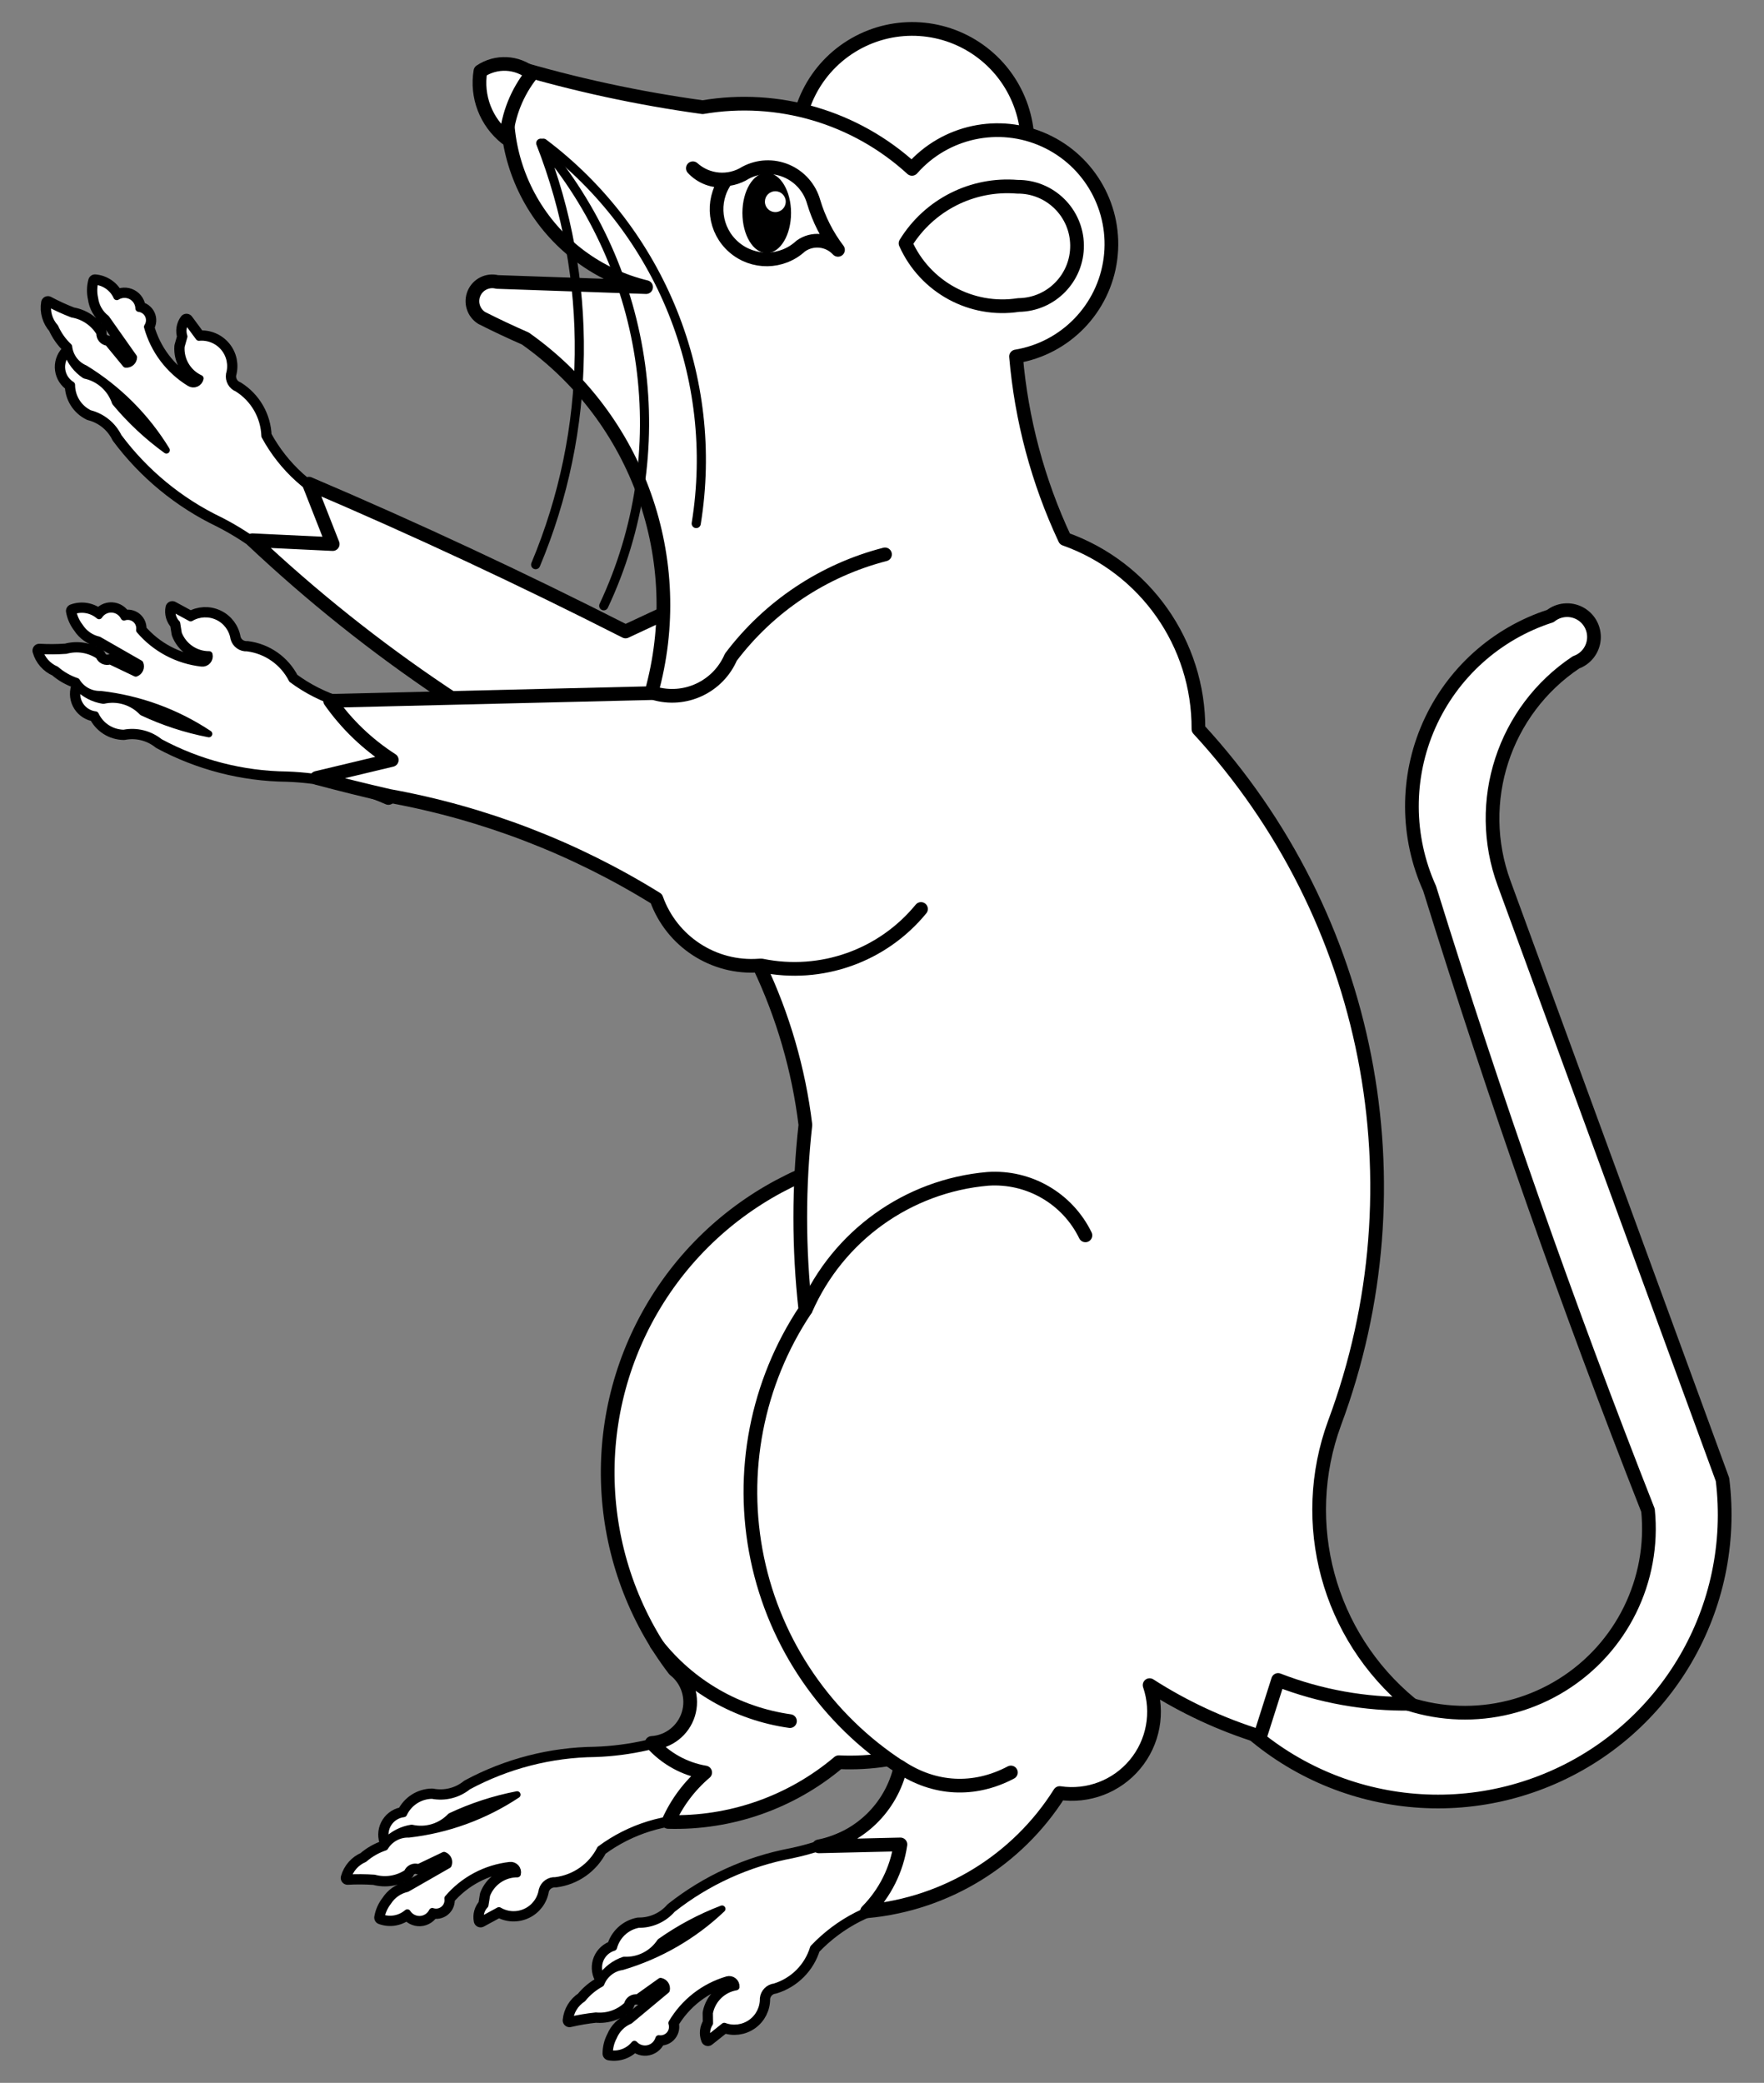
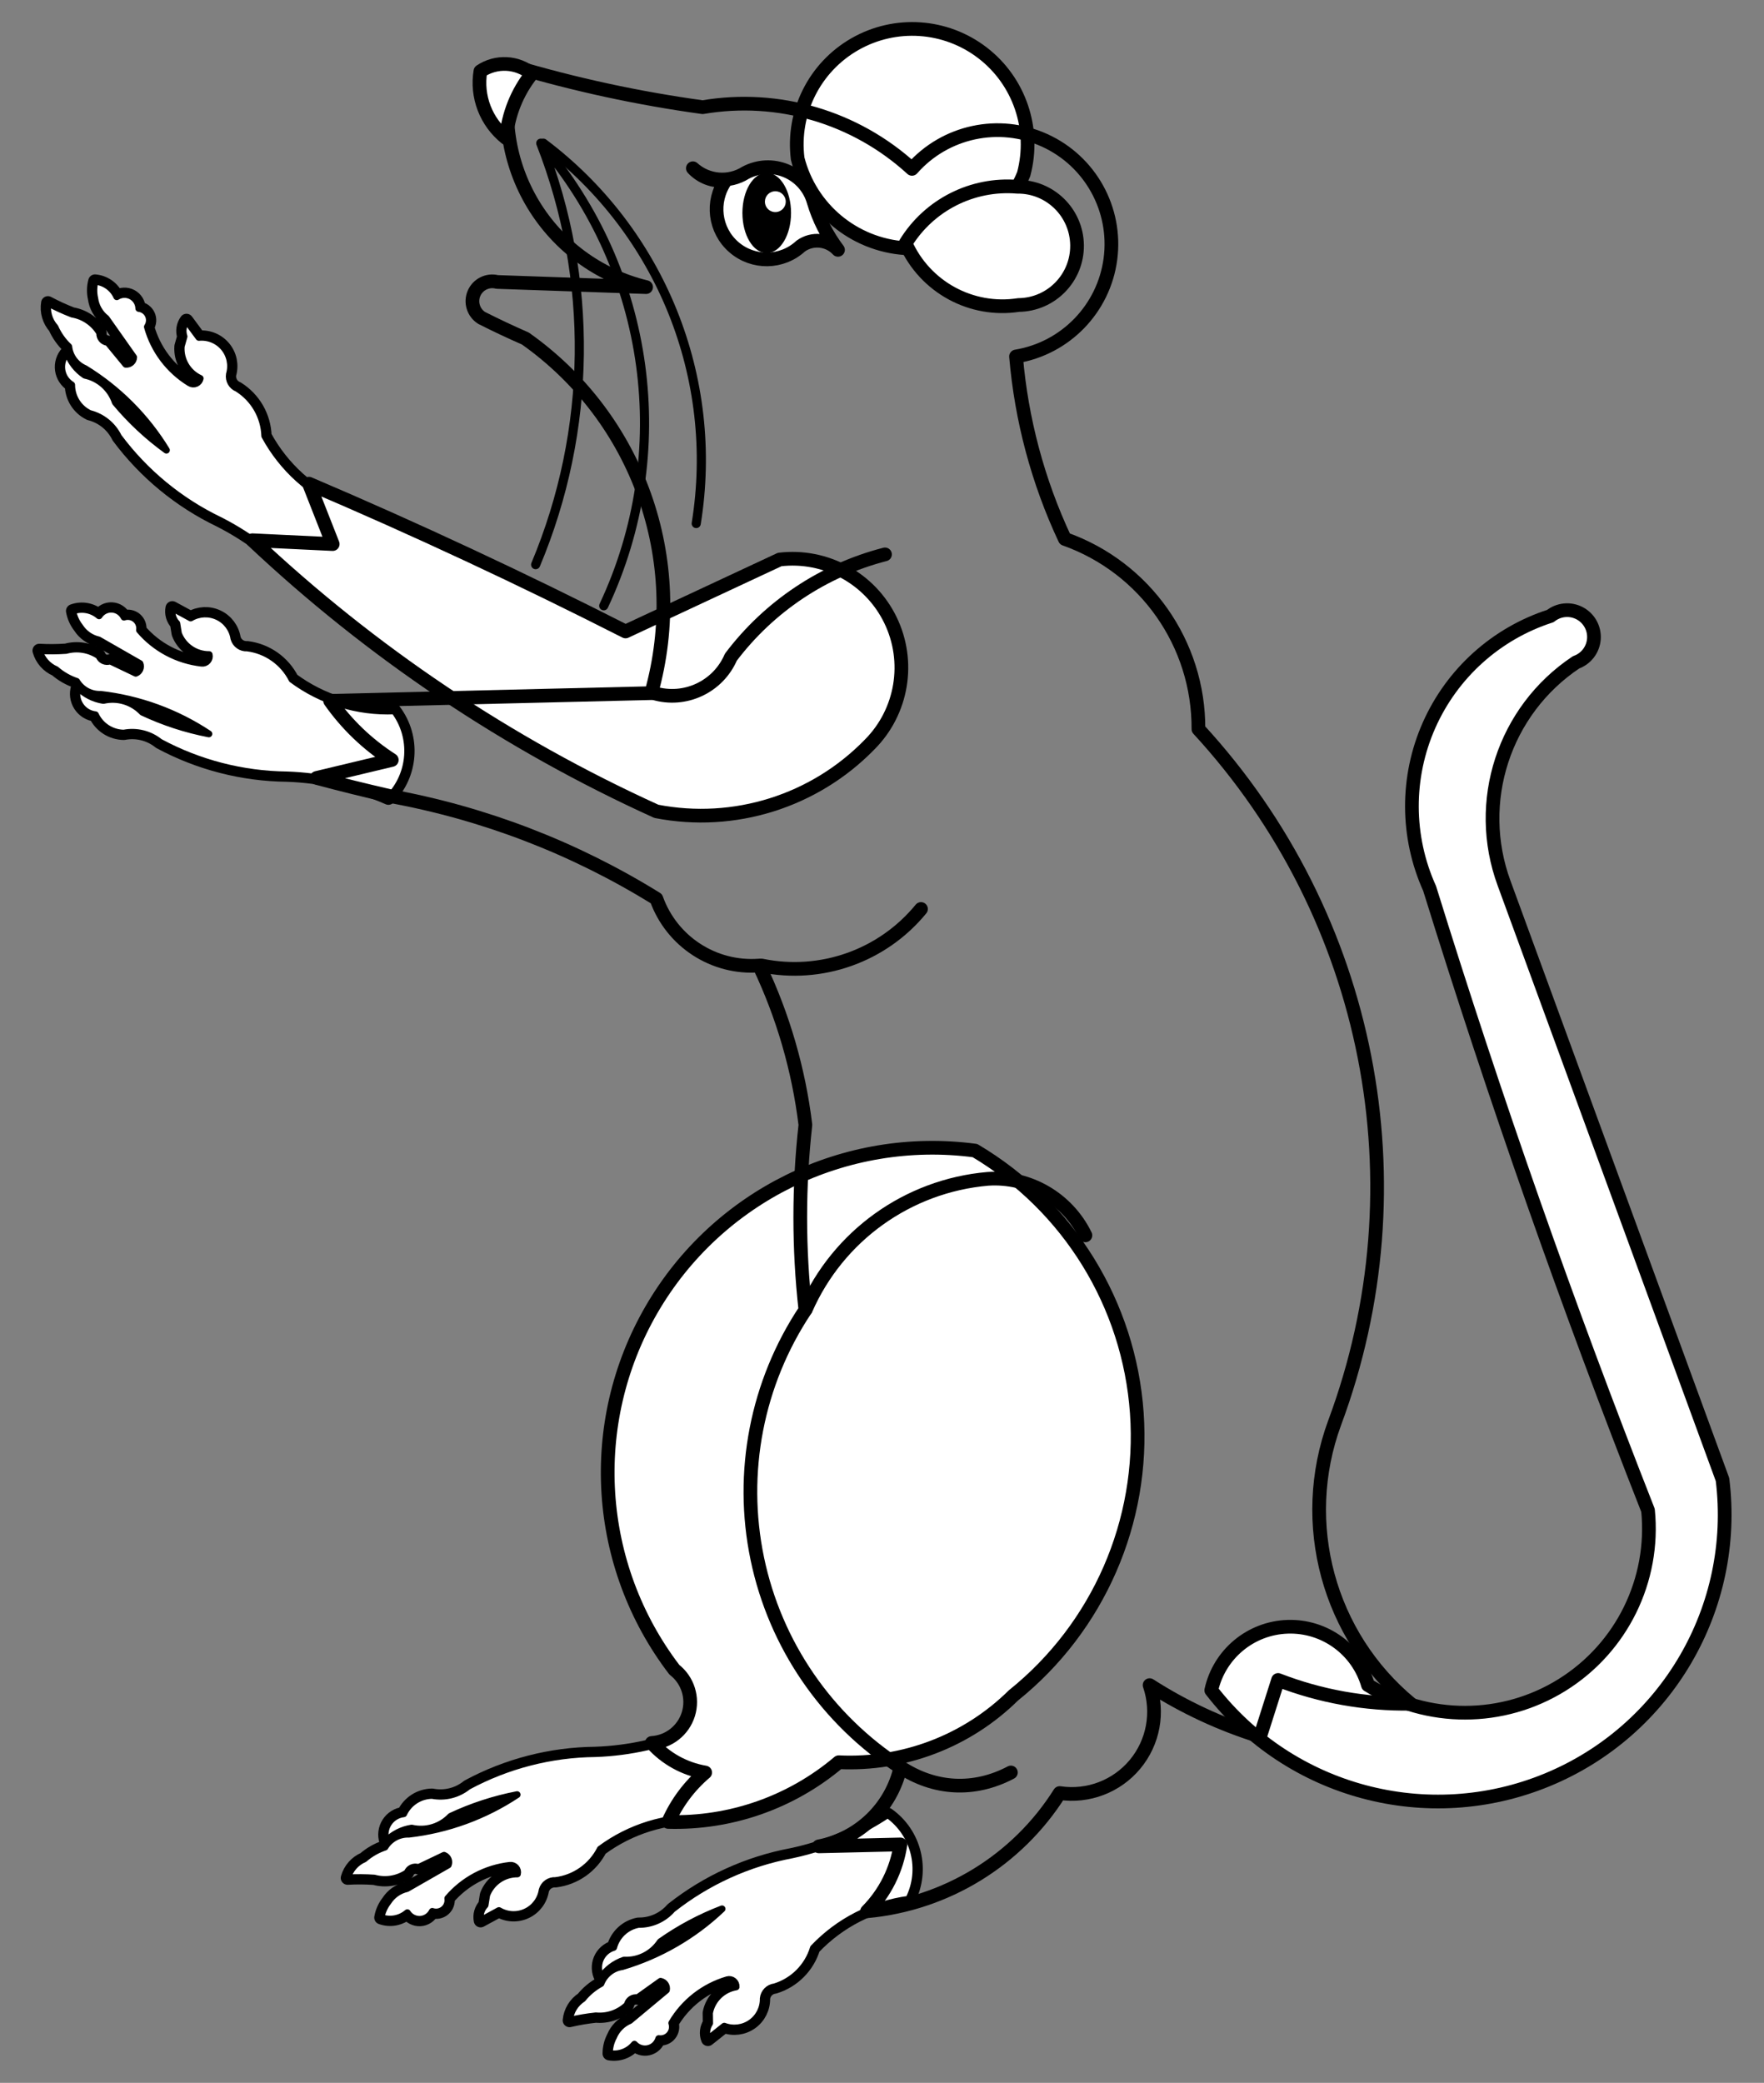
<svg xmlns="http://www.w3.org/2000/svg" version="1.1" viewBox="45 76.5 274.5 324" width="274.5" height="324">
  <rect x="45" y="76.5" width="274.5" height="324" fill="#808080" stroke="none" />
  <defs>
    <clipPath id="artboard_clip_path">
      <path d="M 45 76.5 L 319.5 76.5 L 319.5 351 L 244.636 400.5 L 45 400.5 Z" />
    </clipPath>
  </defs>
  <g id="Mouse_Sejant_Erect_(1)" stroke="none" stroke-opacity="1" stroke-dasharray="none" fill="none" fill-opacity="1">
    <title>Mouse Sejant Erect (1)</title>
    <g id="Mouse_Sejant_Erect_(1)_Layer_2" clip-path="url(#artboard_clip_path)">
      <title>Layer 2</title>
      <g id="Group_697">
        <g id="Group_742">
          <title>group29-3</title>
          <g id="Group_745">
            <title>shape30-4</title>
            <g id="Graphic_746">
              <path d="M 153.414 345.696 C 148.428 347.877 143.073 349.094 137.634 349.281 C 130.718 349.354 123.923 351.107 117.834 354.387 C 116.267 355.655 114.221 356.165 112.242 355.783 C 110.341 355.805 108.622 356.915 107.819 358.638 C 106.844 358.751 105.972 359.296 105.442 360.122 C 104.911 360.947 104.779 361.967 105.082 362.901 C 106.153 361.813 107.547 361.101 109.056 360.87 C 111.26 361.379 113.568 360.683 115.124 359.04 C 118.419 357.489 121.896 356.356 125.472 355.667 C 120.42 359.02 114.643 361.127 108.618 361.814 C 107.105 361.763 105.682 362.534 104.899 363.83 C 103.717 364.224 102.625 364.848 101.685 365.666 C 100.417 366.205 99.462 367.291 99.09 368.619 C 100.474 368.542 101.862 368.552 103.244 368.647 C 104.992 369.129 106.863 368.822 108.364 367.807 C 108.49 367.469 108.744 367.194 109.073 367.043 C 109.401 366.893 109.775 366.879 110.113 367.005 L 114.099 365.101 C 114.388 365.209 114.62 365.429 114.743 365.712 C 114.866 365.994 114.869 366.315 114.751 366.599 L 108.324 370.279 C 107.111 370.555 106.056 371.299 105.387 372.348 C 104.833 373.059 104.461 373.895 104.302 374.783 C 105.699 375.292 107.263 375.005 108.388 374.033 C 108.819 374.713 109.583 375.107 110.387 375.065 C 111.19 375.023 111.908 374.55 112.266 373.829 C 112.877 374.037 113.553 373.91 114.047 373.495 C 114.542 373.08 114.784 372.437 114.685 371.799 C 117.139 368.919 120.599 367.084 124.359 366.665 C 124.708 366.628 125.054 366.764 125.285 367.029 C 125.516 367.295 125.602 367.656 125.517 367.997 C 123.398 367.987 121.495 369.29 120.738 371.269 L 120.484 372.846 C 119.871 373.484 119.611 374.381 119.788 375.247 L 122.641 373.699 C 123.926 374.456 125.501 374.527 126.849 373.889 C 128.196 373.251 129.139 371.987 129.368 370.514 C 129.623 369.592 130.488 368.975 131.443 369.034 C 134.436 368.661 137.048 366.826 138.413 364.137 C 143.005 360.729 148.628 359 154.342 359.24 C 157.43 355.118 157.035 349.358 153.414 345.696 Z" fill="#FFFFFF" />
              <path d="M 153.414 345.696 C 148.428 347.877 143.073 349.094 137.634 349.281 C 130.718 349.354 123.923 351.107 117.834 354.387 C 116.267 355.655 114.221 356.165 112.242 355.783 C 110.341 355.805 108.622 356.915 107.819 358.638 C 106.844 358.751 105.972 359.296 105.442 360.122 C 104.911 360.947 104.779 361.967 105.082 362.901 C 106.153 361.813 107.547 361.101 109.056 360.87 C 111.26 361.379 113.568 360.683 115.124 359.04 C 118.419 357.489 121.896 356.356 125.472 355.667 C 120.42 359.02 114.643 361.127 108.618 361.814 C 107.105 361.763 105.682 362.534 104.899 363.83 C 103.717 364.224 102.625 364.848 101.685 365.666 C 100.417 366.205 99.462 367.291 99.09 368.619 C 100.474 368.542 101.862 368.552 103.244 368.647 C 104.992 369.129 106.863 368.822 108.364 367.807 C 108.49 367.469 108.744 367.194 109.073 367.043 C 109.401 366.893 109.775 366.879 110.113 367.005 L 114.099 365.101 C 114.388 365.209 114.62 365.429 114.743 365.712 C 114.866 365.994 114.869 366.315 114.751 366.599 L 108.324 370.279 C 107.111 370.555 106.056 371.299 105.387 372.348 C 104.833 373.059 104.461 373.895 104.302 374.783 C 105.699 375.292 107.263 375.005 108.388 374.033 C 108.819 374.713 109.583 375.107 110.387 375.065 C 111.19 375.023 111.908 374.55 112.266 373.829 C 112.877 374.037 113.553 373.91 114.047 373.495 C 114.542 373.08 114.784 372.437 114.685 371.799 C 117.139 368.919 120.599 367.084 124.359 366.665 C 124.708 366.628 125.054 366.764 125.285 367.029 C 125.516 367.295 125.602 367.656 125.517 367.997 C 123.398 367.987 121.495 369.29 120.738 371.269 L 120.484 372.846 C 119.871 373.484 119.611 374.381 119.788 375.247 L 122.641 373.699 C 123.926 374.456 125.501 374.527 126.849 373.889 C 128.196 373.251 129.139 371.987 129.368 370.514 C 129.623 369.592 130.488 368.975 131.443 369.034 C 134.436 368.661 137.048 366.826 138.413 364.137 C 143.005 360.729 148.628 359 154.342 359.24 C 157.43 355.118 157.035 349.358 153.414 345.696 Z" stroke="black" stroke-linecap="round" stroke-linejoin="round" stroke-width="2.132" />
            </g>
          </g>
          <g id="Group_743">
            <title>shape31-6</title>
            <g id="Graphic_744">
              <path d="M 153.414 345.696 C 148.428 347.877 143.073 349.094 137.634 349.281 C 130.718 349.354 123.923 351.107 117.834 354.387 C 116.267 355.655 114.221 356.165 112.242 355.783 C 110.341 355.805 108.622 356.915 107.819 358.638 C 106.844 358.751 105.972 359.296 105.442 360.122 C 104.911 360.947 104.779 361.967 105.082 362.901 C 106.153 361.813 107.547 361.101 109.056 360.87 C 111.26 361.379 113.568 360.683 115.124 359.04 C 118.419 357.489 121.896 356.356 125.472 355.667 C 120.42 359.02 114.643 361.127 108.618 361.814 C 107.105 361.763 105.682 362.534 104.899 363.83 C 103.717 364.224 102.625 364.848 101.685 365.666 C 100.417 366.205 99.462 367.291 99.09 368.619 C 100.474 368.542 101.862 368.552 103.244 368.647 C 104.992 369.129 106.863 368.822 108.364 367.807 C 108.49 367.469 108.744 367.194 109.073 367.043 C 109.401 366.893 109.775 366.879 110.113 367.005 L 114.099 365.101 C 114.388 365.209 114.62 365.429 114.743 365.712 C 114.866 365.994 114.869 366.315 114.751 366.599 L 108.324 370.279 C 107.111 370.555 106.056 371.299 105.387 372.348 C 104.833 373.059 104.461 373.895 104.302 374.783 C 105.699 375.292 107.263 375.005 108.388 374.033 C 108.819 374.713 109.583 375.107 110.387 375.065 C 111.19 375.023 111.908 374.55 112.266 373.829 C 112.877 374.037 113.553 373.91 114.047 373.495 C 114.542 373.08 114.784 372.437 114.685 371.799 C 117.139 368.919 120.599 367.084 124.359 366.665 C 124.708 366.628 125.054 366.764 125.285 367.029 C 125.516 367.295 125.602 367.656 125.517 367.997 C 123.398 367.987 121.495 369.29 120.738 371.269 L 120.484 372.846 C 119.871 373.484 119.611 374.381 119.788 375.247 L 122.641 373.699 C 123.926 374.456 125.501 374.527 126.849 373.889 C 128.196 373.251 129.139 371.987 129.368 370.514 C 129.623 369.592 130.488 368.975 131.443 369.034 C 134.436 368.661 137.048 366.826 138.413 364.137 C 143.005 360.729 148.628 359 154.342 359.24 C 157.43 355.118 157.035 349.358 153.414 345.696 Z" fill="#FFFFFF" />
              <path d="M 153.414 345.696 C 148.428 347.877 143.073 349.094 137.634 349.281 C 130.718 349.354 123.923 351.107 117.834 354.387 C 116.267 355.655 114.221 356.165 112.242 355.783 C 110.341 355.805 108.622 356.915 107.819 358.638 C 106.844 358.751 105.972 359.296 105.442 360.122 C 104.911 360.947 104.779 361.967 105.082 362.901 C 106.153 361.813 107.547 361.101 109.056 360.87 C 111.26 361.379 113.568 360.683 115.124 359.04 C 118.419 357.489 121.896 356.356 125.472 355.667 C 120.42 359.02 114.643 361.127 108.618 361.814 C 107.105 361.763 105.682 362.534 104.899 363.83 C 103.717 364.224 102.625 364.848 101.685 365.666 C 100.417 366.205 99.462 367.291 99.09 368.619 C 100.474 368.542 101.862 368.552 103.244 368.647 C 104.992 369.129 106.863 368.822 108.364 367.807 C 108.49 367.469 108.744 367.194 109.073 367.043 C 109.401 366.893 109.775 366.879 110.113 367.005 L 114.099 365.101 C 114.388 365.209 114.62 365.429 114.743 365.712 C 114.866 365.994 114.869 366.315 114.751 366.599 L 108.324 370.279 C 107.111 370.555 106.056 371.299 105.387 372.348 C 104.833 373.059 104.461 373.895 104.302 374.783 C 105.699 375.292 107.263 375.005 108.388 374.033 C 108.819 374.713 109.583 375.107 110.387 375.065 C 111.19 375.023 111.908 374.55 112.266 373.829 C 112.877 374.037 113.553 373.91 114.047 373.495 C 114.542 373.08 114.784 372.437 114.685 371.799 C 117.139 368.919 120.599 367.084 124.359 366.665 C 124.708 366.628 125.054 366.764 125.285 367.029 C 125.516 367.295 125.602 367.656 125.517 367.997 C 123.398 367.987 121.495 369.29 120.738 371.269 L 120.484 372.846 C 119.871 373.484 119.611 374.381 119.788 375.247 L 122.641 373.699 C 123.926 374.456 125.501 374.527 126.849 373.889 C 128.196 373.251 129.139 371.987 129.368 370.514 C 129.623 369.592 130.488 368.975 131.443 369.034 C 134.436 368.661 137.048 366.826 138.413 364.137 C 143.005 360.729 148.628 359 154.342 359.24 C 157.43 355.118 157.035 349.358 153.414 345.696 Z" stroke="black" stroke-linecap="round" stroke-linejoin="round" stroke-width="1.066" />
            </g>
          </g>
        </g>
        <g id="Group_737">
          <title>group32-8</title>
          <g id="Group_740">
            <title>shape33-9</title>
            <g id="Graphic_741">
              <path d="M 183.145 358.764 C 178.613 361.778 173.551 363.906 168.226 365.035 C 161.428 366.308 155.041 369.214 149.615 373.502 C 148.292 375.022 146.365 375.88 144.35 375.847 C 142.482 376.199 140.981 377.591 140.49 379.427 C 139.55 379.708 138.785 380.396 138.406 381.301 C 138.027 382.206 138.074 383.234 138.534 384.101 C 139.401 382.844 140.65 381.9 142.095 381.41 C 144.354 381.529 146.507 380.442 147.753 378.555 C 150.73 376.455 153.956 374.735 157.359 373.435 C 152.965 377.616 147.643 380.693 141.828 382.416 C 140.329 382.629 139.062 383.635 138.516 385.047 C 137.42 385.641 136.453 386.445 135.67 387.414 C 134.514 388.165 133.762 389.4 133.626 390.772 C 134.976 390.457 136.344 390.225 137.723 390.079 C 139.527 390.25 141.316 389.623 142.619 388.362 C 142.684 388.007 142.887 387.692 143.184 387.487 C 143.481 387.282 143.847 387.203 144.202 387.269 L 147.796 384.702 C 148.1 384.757 148.367 384.934 148.537 385.191 C 148.707 385.448 148.766 385.763 148.699 386.064 L 143.008 390.804 C 141.862 391.286 140.952 392.202 140.476 393.351 C 140.053 394.148 139.832 395.036 139.83 395.938 C 141.294 396.196 142.784 395.642 143.724 394.489 C 144.266 395.084 145.087 395.34 145.871 395.159 C 146.655 394.978 147.28 394.388 147.507 393.616 C 148.145 393.714 148.788 393.472 149.203 392.977 C 149.618 392.482 149.745 391.807 149.537 391.196 C 151.454 387.934 154.542 385.525 158.172 384.46 C 158.51 384.363 158.874 384.437 159.148 384.658 C 159.421 384.879 159.569 385.22 159.544 385.571 C 157.456 385.929 155.808 387.543 155.406 389.623 L 155.429 391.221 C 154.937 391.955 154.837 392.884 155.161 393.706 L 157.702 391.686 C 159.098 392.208 160.663 392.004 161.879 391.142 C 163.095 390.28 163.804 388.871 163.774 387.381 C 163.864 386.429 164.61 385.67 165.56 385.563 C 168.443 384.676 170.696 382.415 171.573 379.53 C 175.504 375.376 180.742 372.697 186.411 371.942 C 188.735 367.346 187.346 361.742 183.145 358.764 Z" fill="#FFFFFF" />
              <path d="M 183.145 358.764 C 178.613 361.778 173.551 363.906 168.226 365.035 C 161.428 366.308 155.041 369.214 149.615 373.502 C 148.292 375.022 146.365 375.88 144.35 375.847 C 142.482 376.199 140.981 377.591 140.49 379.427 C 139.55 379.708 138.785 380.396 138.406 381.301 C 138.027 382.206 138.074 383.234 138.534 384.101 C 139.401 382.844 140.65 381.9 142.095 381.41 C 144.354 381.529 146.507 380.442 147.753 378.555 C 150.73 376.455 153.956 374.735 157.359 373.435 C 152.965 377.616 147.643 380.693 141.828 382.416 C 140.329 382.629 139.062 383.635 138.516 385.047 C 137.42 385.641 136.453 386.445 135.67 387.414 C 134.514 388.165 133.762 389.4 133.626 390.772 C 134.976 390.457 136.344 390.225 137.723 390.079 C 139.527 390.25 141.316 389.623 142.619 388.362 C 142.684 388.007 142.887 387.692 143.184 387.487 C 143.481 387.282 143.847 387.203 144.202 387.269 L 147.796 384.702 C 148.1 384.757 148.367 384.934 148.537 385.191 C 148.707 385.448 148.766 385.763 148.699 386.064 L 143.008 390.804 C 141.862 391.286 140.952 392.202 140.476 393.351 C 140.053 394.148 139.832 395.036 139.83 395.938 C 141.294 396.196 142.784 395.642 143.724 394.489 C 144.266 395.084 145.087 395.34 145.871 395.159 C 146.655 394.978 147.28 394.388 147.507 393.616 C 148.145 393.714 148.788 393.472 149.203 392.977 C 149.618 392.482 149.745 391.807 149.537 391.196 C 151.454 387.934 154.542 385.525 158.172 384.46 C 158.51 384.363 158.874 384.437 159.148 384.658 C 159.421 384.879 159.569 385.22 159.544 385.571 C 157.456 385.929 155.808 387.543 155.406 389.623 L 155.429 391.221 C 154.937 391.955 154.837 392.884 155.161 393.706 L 157.702 391.686 C 159.098 392.208 160.663 392.004 161.879 391.142 C 163.095 390.28 163.804 388.871 163.774 387.381 C 163.864 386.429 164.61 385.67 165.56 385.563 C 168.443 384.676 170.696 382.415 171.573 379.53 C 175.504 375.376 180.742 372.697 186.411 371.942 C 188.735 367.346 187.346 361.742 183.145 358.764 Z" stroke="black" stroke-linecap="round" stroke-linejoin="round" stroke-width="2.132" />
            </g>
          </g>
          <g id="Group_738">
            <title>shape34-11</title>
            <g id="Graphic_739">
              <path d="M 183.145 358.764 C 178.613 361.778 173.551 363.906 168.226 365.035 C 161.428 366.308 155.041 369.214 149.615 373.502 C 148.292 375.022 146.365 375.88 144.35 375.847 C 142.482 376.199 140.981 377.591 140.49 379.427 C 139.55 379.708 138.785 380.396 138.406 381.301 C 138.027 382.206 138.074 383.234 138.534 384.101 C 139.401 382.844 140.65 381.9 142.095 381.41 C 144.354 381.529 146.507 380.442 147.753 378.555 C 150.73 376.455 153.956 374.735 157.359 373.435 C 152.965 377.616 147.643 380.693 141.828 382.416 C 140.329 382.629 139.062 383.635 138.516 385.047 C 137.42 385.641 136.453 386.445 135.67 387.414 C 134.514 388.165 133.762 389.4 133.626 390.772 C 134.976 390.457 136.344 390.225 137.723 390.079 C 139.527 390.25 141.316 389.623 142.619 388.362 C 142.684 388.007 142.887 387.692 143.184 387.487 C 143.481 387.282 143.847 387.203 144.202 387.269 L 147.796 384.702 C 148.1 384.757 148.367 384.934 148.537 385.191 C 148.707 385.448 148.766 385.763 148.699 386.064 L 143.008 390.804 C 141.862 391.286 140.952 392.202 140.476 393.351 C 140.053 394.148 139.832 395.036 139.83 395.938 C 141.294 396.196 142.784 395.642 143.724 394.489 C 144.266 395.084 145.087 395.34 145.871 395.159 C 146.655 394.978 147.28 394.388 147.507 393.616 C 148.145 393.714 148.788 393.472 149.203 392.977 C 149.618 392.482 149.745 391.807 149.537 391.196 C 151.454 387.934 154.542 385.525 158.172 384.46 C 158.51 384.363 158.874 384.437 159.148 384.658 C 159.421 384.879 159.569 385.22 159.544 385.571 C 157.456 385.929 155.808 387.543 155.406 389.623 L 155.429 391.221 C 154.937 391.955 154.837 392.884 155.161 393.706 L 157.702 391.686 C 159.098 392.208 160.663 392.004 161.879 391.142 C 163.095 390.28 163.804 388.871 163.774 387.381 C 163.864 386.429 164.61 385.67 165.56 385.563 C 168.443 384.676 170.696 382.415 171.573 379.53 C 175.504 375.376 180.742 372.697 186.411 371.942 C 188.735 367.346 187.346 361.742 183.145 358.764 Z" fill="#FFFFFF" />
              <path d="M 183.145 358.764 C 178.613 361.778 173.551 363.906 168.226 365.035 C 161.428 366.308 155.041 369.214 149.615 373.502 C 148.292 375.022 146.365 375.88 144.35 375.847 C 142.482 376.199 140.981 377.591 140.49 379.427 C 139.55 379.708 138.785 380.396 138.406 381.301 C 138.027 382.206 138.074 383.234 138.534 384.101 C 139.401 382.844 140.65 381.9 142.095 381.41 C 144.354 381.529 146.507 380.442 147.753 378.555 C 150.73 376.455 153.956 374.735 157.359 373.435 C 152.965 377.616 147.643 380.693 141.828 382.416 C 140.329 382.629 139.062 383.635 138.516 385.047 C 137.42 385.641 136.453 386.445 135.67 387.414 C 134.514 388.165 133.762 389.4 133.626 390.772 C 134.976 390.457 136.344 390.225 137.723 390.079 C 139.527 390.25 141.316 389.623 142.619 388.362 C 142.684 388.007 142.887 387.692 143.184 387.487 C 143.481 387.282 143.847 387.203 144.202 387.269 L 147.796 384.702 C 148.1 384.757 148.367 384.934 148.537 385.191 C 148.707 385.448 148.766 385.763 148.699 386.064 L 143.008 390.804 C 141.862 391.286 140.952 392.202 140.476 393.351 C 140.053 394.148 139.832 395.036 139.83 395.938 C 141.294 396.196 142.784 395.642 143.724 394.489 C 144.266 395.084 145.087 395.34 145.871 395.159 C 146.655 394.978 147.28 394.388 147.507 393.616 C 148.145 393.714 148.788 393.472 149.203 392.977 C 149.618 392.482 149.745 391.807 149.537 391.196 C 151.454 387.934 154.542 385.525 158.172 384.46 C 158.51 384.363 158.874 384.437 159.148 384.658 C 159.421 384.879 159.569 385.22 159.544 385.571 C 157.456 385.929 155.808 387.543 155.406 389.623 L 155.429 391.221 C 154.937 391.955 154.837 392.884 155.161 393.706 L 157.702 391.686 C 159.098 392.208 160.663 392.004 161.879 391.142 C 163.095 390.28 163.804 388.871 163.774 387.381 C 163.864 386.429 164.61 385.67 165.56 385.563 C 168.443 384.676 170.696 382.415 171.573 379.53 C 175.504 375.376 180.742 372.697 186.411 371.942 C 188.735 367.346 187.346 361.742 183.145 358.764 Z" stroke="black" stroke-linecap="round" stroke-linejoin="round" stroke-width="1.066" />
            </g>
          </g>
        </g>
        <g id="Group_732">
          <title>group35-13</title>
          <g id="Group_735">
            <title>shape36-14</title>
            <g id="Graphic_736">
              <path d="M 105.444 200.629 C 100.457 198.447 95.102 197.231 89.663 197.044 C 82.747 196.97 75.952 195.218 69.864 191.937 C 68.297 190.67 66.25 190.159 64.271 190.542 C 62.371 190.52 60.651 189.41 59.849 187.687 C 58.874 187.573 58.001 187.028 57.471 186.203 C 56.941 185.377 56.809 184.357 57.111 183.423 C 58.183 184.511 59.576 185.223 61.085 185.455 C 63.289 184.946 65.598 185.642 67.153 187.284 C 70.449 188.835 73.925 189.969 77.502 190.658 C 72.449 187.304 66.673 185.197 60.647 184.51 C 59.134 184.561 57.712 183.79 56.928 182.494 C 55.747 182.1 54.654 181.476 53.715 180.658 C 52.446 180.119 51.491 179.033 51.119 177.706 C 52.504 177.782 53.891 177.772 55.274 177.677 C 57.021 177.195 58.892 177.502 60.394 178.517 C 60.519 178.856 60.774 179.131 61.102 179.281 C 61.43 179.432 61.805 179.445 62.143 179.319 L 66.128 181.223 C 66.417 181.116 66.65 180.895 66.773 180.613 C 66.896 180.33 66.898 180.01 66.78 179.725 L 60.353 176.045 C 59.14 175.769 58.085 175.026 57.417 173.976 C 56.863 173.265 56.49 172.429 56.331 171.542 C 57.729 171.033 59.292 171.32 60.418 172.291 C 60.849 171.612 61.612 171.217 62.416 171.26 C 63.22 171.302 63.938 171.774 64.295 172.495 C 64.907 172.287 65.582 172.414 66.077 172.829 C 66.571 173.244 66.813 173.888 66.714 174.526 C 69.169 177.405 72.628 179.241 76.388 179.66 C 76.738 179.697 77.084 179.561 77.314 179.295 C 77.545 179.03 77.632 178.668 77.546 178.327 C 75.428 178.337 73.524 177.034 72.767 175.055 L 72.513 173.478 C 71.901 172.841 71.641 171.943 71.817 171.077 L 74.671 172.625 C 75.955 171.869 77.531 171.798 78.878 172.436 C 80.225 173.074 81.169 174.338 81.398 175.81 C 81.652 176.732 82.518 177.35 83.473 177.29 C 86.465 177.663 89.077 179.498 90.442 182.188 C 95.035 185.596 100.658 187.324 106.372 187.084 C 109.459 191.206 109.064 196.967 105.444 200.629 Z" fill="#FFFFFF" />
              <path d="M 105.444 200.629 C 100.457 198.447 95.102 197.231 89.663 197.044 C 82.747 196.97 75.952 195.218 69.864 191.937 C 68.297 190.67 66.25 190.159 64.271 190.542 C 62.371 190.52 60.651 189.41 59.849 187.687 C 58.874 187.573 58.001 187.028 57.471 186.203 C 56.941 185.377 56.809 184.357 57.111 183.423 C 58.183 184.511 59.576 185.223 61.085 185.455 C 63.289 184.946 65.598 185.642 67.153 187.284 C 70.449 188.835 73.925 189.969 77.502 190.658 C 72.449 187.304 66.673 185.197 60.647 184.51 C 59.134 184.561 57.712 183.79 56.928 182.494 C 55.747 182.1 54.654 181.476 53.715 180.658 C 52.446 180.119 51.491 179.033 51.119 177.706 C 52.504 177.782 53.891 177.772 55.274 177.677 C 57.021 177.195 58.892 177.502 60.394 178.517 C 60.519 178.856 60.774 179.131 61.102 179.281 C 61.43 179.432 61.805 179.445 62.143 179.319 L 66.128 181.223 C 66.417 181.116 66.65 180.895 66.773 180.613 C 66.896 180.33 66.898 180.01 66.78 179.725 L 60.353 176.045 C 59.14 175.769 58.085 175.026 57.417 173.976 C 56.863 173.265 56.49 172.429 56.331 171.542 C 57.729 171.033 59.292 171.32 60.418 172.291 C 60.849 171.612 61.612 171.217 62.416 171.26 C 63.22 171.302 63.938 171.774 64.295 172.495 C 64.907 172.287 65.582 172.414 66.077 172.829 C 66.571 173.244 66.813 173.888 66.714 174.526 C 69.169 177.405 72.628 179.241 76.388 179.66 C 76.738 179.697 77.084 179.561 77.314 179.295 C 77.545 179.03 77.632 178.668 77.546 178.327 C 75.428 178.337 73.524 177.034 72.767 175.055 L 72.513 173.478 C 71.901 172.841 71.641 171.943 71.817 171.077 L 74.671 172.625 C 75.955 171.869 77.531 171.798 78.878 172.436 C 80.225 173.074 81.169 174.338 81.398 175.81 C 81.652 176.732 82.518 177.35 83.473 177.29 C 86.465 177.663 89.077 179.498 90.442 182.188 C 95.035 185.596 100.658 187.324 106.372 187.084 C 109.459 191.206 109.064 196.967 105.444 200.629 Z" stroke="black" stroke-linecap="round" stroke-linejoin="round" stroke-width="2.132" />
            </g>
          </g>
          <g id="Group_733">
            <title>shape37-16</title>
            <g id="Graphic_734">
              <path d="M 105.444 200.629 C 100.457 198.447 95.102 197.231 89.663 197.044 C 82.747 196.97 75.952 195.218 69.864 191.937 C 68.297 190.67 66.25 190.159 64.271 190.542 C 62.371 190.52 60.651 189.41 59.849 187.687 C 58.874 187.573 58.001 187.028 57.471 186.203 C 56.941 185.377 56.809 184.357 57.111 183.423 C 58.183 184.511 59.576 185.223 61.085 185.455 C 63.289 184.946 65.598 185.642 67.153 187.284 C 70.449 188.835 73.925 189.969 77.502 190.658 C 72.449 187.304 66.673 185.197 60.647 184.51 C 59.134 184.561 57.712 183.79 56.928 182.494 C 55.747 182.1 54.654 181.476 53.715 180.658 C 52.446 180.119 51.491 179.033 51.119 177.706 C 52.504 177.782 53.891 177.772 55.274 177.677 C 57.021 177.195 58.892 177.502 60.394 178.517 C 60.519 178.856 60.774 179.131 61.102 179.281 C 61.43 179.432 61.805 179.445 62.143 179.319 L 66.128 181.223 C 66.417 181.116 66.65 180.895 66.773 180.613 C 66.896 180.33 66.898 180.01 66.78 179.725 L 60.353 176.045 C 59.14 175.769 58.085 175.026 57.417 173.976 C 56.863 173.265 56.49 172.429 56.331 171.542 C 57.729 171.033 59.292 171.32 60.418 172.291 C 60.849 171.612 61.612 171.217 62.416 171.26 C 63.22 171.302 63.938 171.774 64.295 172.495 C 64.907 172.287 65.582 172.414 66.077 172.829 C 66.571 173.244 66.813 173.888 66.714 174.526 C 69.169 177.405 72.628 179.241 76.388 179.66 C 76.738 179.697 77.084 179.561 77.314 179.295 C 77.545 179.03 77.632 178.668 77.546 178.327 C 75.428 178.337 73.524 177.034 72.767 175.055 L 72.513 173.478 C 71.901 172.841 71.641 171.943 71.817 171.077 L 74.671 172.625 C 75.955 171.869 77.531 171.798 78.878 172.436 C 80.225 173.074 81.169 174.338 81.398 175.81 C 81.652 176.732 82.518 177.35 83.473 177.29 C 86.465 177.663 89.077 179.498 90.442 182.188 C 95.035 185.596 100.658 187.324 106.372 187.084 C 109.459 191.206 109.064 196.967 105.444 200.629 Z" fill="#FFFFFF" />
              <path d="M 105.444 200.629 C 100.457 198.447 95.102 197.231 89.663 197.044 C 82.747 196.97 75.952 195.218 69.864 191.937 C 68.297 190.67 66.25 190.159 64.271 190.542 C 62.371 190.52 60.651 189.41 59.849 187.687 C 58.874 187.573 58.001 187.028 57.471 186.203 C 56.941 185.377 56.809 184.357 57.111 183.423 C 58.183 184.511 59.576 185.223 61.085 185.455 C 63.289 184.946 65.598 185.642 67.153 187.284 C 70.449 188.835 73.925 189.969 77.502 190.658 C 72.449 187.304 66.673 185.197 60.647 184.51 C 59.134 184.561 57.712 183.79 56.928 182.494 C 55.747 182.1 54.654 181.476 53.715 180.658 C 52.446 180.119 51.491 179.033 51.119 177.706 C 52.504 177.782 53.891 177.772 55.274 177.677 C 57.021 177.195 58.892 177.502 60.394 178.517 C 60.519 178.856 60.774 179.131 61.102 179.281 C 61.43 179.432 61.805 179.445 62.143 179.319 L 66.128 181.223 C 66.417 181.116 66.65 180.895 66.773 180.613 C 66.896 180.33 66.898 180.01 66.78 179.725 L 60.353 176.045 C 59.14 175.769 58.085 175.026 57.417 173.976 C 56.863 173.265 56.49 172.429 56.331 171.542 C 57.729 171.033 59.292 171.32 60.418 172.291 C 60.849 171.612 61.612 171.217 62.416 171.26 C 63.22 171.302 63.938 171.774 64.295 172.495 C 64.907 172.287 65.582 172.414 66.077 172.829 C 66.571 173.244 66.813 173.888 66.714 174.526 C 69.169 177.405 72.628 179.241 76.388 179.66 C 76.738 179.697 77.084 179.561 77.314 179.295 C 77.545 179.03 77.632 178.668 77.546 178.327 C 75.428 178.337 73.524 177.034 72.767 175.055 L 72.513 173.478 C 71.901 172.841 71.641 171.943 71.817 171.077 L 74.671 172.625 C 75.955 171.869 77.531 171.798 78.878 172.436 C 80.225 173.074 81.169 174.338 81.398 175.81 C 81.652 176.732 82.518 177.35 83.473 177.29 C 86.465 177.663 89.077 179.498 90.442 182.188 C 95.035 185.596 100.658 187.324 106.372 187.084 C 109.459 191.206 109.064 196.967 105.444 200.629 Z" stroke="black" stroke-linecap="round" stroke-linejoin="round" stroke-width="1.066" />
            </g>
          </g>
        </g>
        <g id="Group_727">
          <title>group38-18</title>
          <g id="Group_730">
            <title>shape39-19</title>
            <g id="Graphic_731">
              <path d="M 92.006 167.368 C 88.408 163.283 84.07 159.918 79.219 157.45 C 72.982 154.46 67.565 150 63.433 144.454 C 62.548 142.643 60.909 141.315 58.954 140.826 C 57.241 140.003 56.151 138.27 56.152 136.369 C 55.317 135.854 54.756 134.992 54.625 134.019 C 54.493 133.047 54.804 132.067 55.473 131.348 C 55.984 132.787 56.947 134.022 58.216 134.869 C 60.429 135.339 62.227 136.946 62.943 139.091 C 65.274 141.89 67.946 144.386 70.896 146.523 C 67.734 141.348 63.389 136.997 58.218 133.828 C 56.826 133.234 55.862 131.934 55.7 130.429 C 54.795 129.573 54.069 128.545 53.563 127.407 C 52.641 126.382 52.235 124.994 52.459 123.634 C 53.681 124.288 54.943 124.866 56.236 125.364 C 58.024 125.666 59.589 126.735 60.522 128.289 C 60.492 128.649 60.607 129.006 60.841 129.281 C 61.074 129.556 61.408 129.727 61.768 129.755 L 64.575 133.165 C 64.882 133.19 65.186 133.088 65.417 132.884 C 65.648 132.68 65.786 132.391 65.799 132.083 L 61.53 126.032 C 60.547 125.269 59.905 124.149 59.742 122.916 C 59.541 122.037 59.556 121.122 59.788 120.25 C 61.269 120.38 62.565 121.3 63.174 122.657 C 63.852 122.223 64.711 122.188 65.422 122.566 C 66.132 122.944 66.583 123.676 66.602 124.48 C 67.244 124.55 67.803 124.95 68.076 125.536 C 68.349 126.121 68.296 126.806 67.937 127.343 C 68.944 130.99 71.304 134.115 74.534 136.084 C 74.836 136.266 75.207 136.288 75.528 136.145 C 75.849 136.002 76.081 135.711 76.147 135.366 C 74.223 134.48 73.049 132.494 73.199 130.381 L 73.635 128.844 C 73.35 128.007 73.493 127.084 74.019 126.374 L 75.951 128.983 C 77.435 128.84 78.893 129.442 79.844 130.589 C 80.796 131.737 81.117 133.281 80.701 134.713 C 80.542 135.656 81.066 136.581 81.956 136.931 C 84.511 138.533 86.103 141.301 86.203 144.315 C 88.925 149.344 93.291 153.287 98.571 155.485 C 99.627 160.525 96.835 165.579 92.006 167.368 Z" fill="#FFFFFF" />
              <path d="M 92.006 167.368 C 88.408 163.283 84.07 159.918 79.219 157.45 C 72.982 154.46 67.565 150 63.433 144.454 C 62.548 142.643 60.909 141.315 58.954 140.826 C 57.241 140.003 56.151 138.27 56.152 136.369 C 55.317 135.854 54.756 134.992 54.625 134.019 C 54.493 133.047 54.804 132.067 55.473 131.348 C 55.984 132.787 56.947 134.022 58.216 134.869 C 60.429 135.339 62.227 136.946 62.943 139.091 C 65.274 141.89 67.946 144.386 70.896 146.523 C 67.734 141.348 63.389 136.997 58.218 133.828 C 56.826 133.234 55.862 131.934 55.7 130.429 C 54.795 129.573 54.069 128.545 53.563 127.407 C 52.641 126.382 52.235 124.994 52.459 123.634 C 53.681 124.288 54.943 124.866 56.236 125.364 C 58.024 125.666 59.589 126.735 60.522 128.289 C 60.492 128.649 60.607 129.006 60.841 129.281 C 61.074 129.556 61.408 129.727 61.768 129.755 L 64.575 133.165 C 64.882 133.19 65.186 133.088 65.417 132.884 C 65.648 132.68 65.786 132.391 65.799 132.083 L 61.53 126.032 C 60.547 125.269 59.905 124.149 59.742 122.916 C 59.541 122.037 59.556 121.122 59.788 120.25 C 61.269 120.38 62.565 121.3 63.174 122.657 C 63.852 122.223 64.711 122.188 65.422 122.566 C 66.132 122.944 66.583 123.676 66.602 124.48 C 67.244 124.55 67.803 124.95 68.076 125.536 C 68.349 126.121 68.296 126.806 67.937 127.343 C 68.944 130.99 71.304 134.115 74.534 136.084 C 74.836 136.266 75.207 136.288 75.528 136.145 C 75.849 136.002 76.081 135.711 76.147 135.366 C 74.223 134.48 73.049 132.494 73.199 130.381 L 73.635 128.844 C 73.35 128.007 73.493 127.084 74.019 126.374 L 75.951 128.983 C 77.435 128.84 78.893 129.442 79.844 130.589 C 80.796 131.737 81.117 133.281 80.701 134.713 C 80.542 135.656 81.066 136.581 81.956 136.931 C 84.511 138.533 86.103 141.301 86.203 144.315 C 88.925 149.344 93.291 153.287 98.571 155.485 C 99.627 160.525 96.835 165.579 92.006 167.368 Z" stroke="black" stroke-linecap="round" stroke-linejoin="round" stroke-width="2.132" />
            </g>
          </g>
          <g id="Group_728">
            <title>shape40-21</title>
            <g id="Graphic_729">
              <path d="M 92.006 167.368 C 88.408 163.283 84.07 159.918 79.219 157.45 C 72.982 154.46 67.565 150 63.433 144.454 C 62.548 142.643 60.909 141.315 58.954 140.826 C 57.241 140.003 56.151 138.27 56.152 136.369 C 55.317 135.854 54.756 134.992 54.625 134.019 C 54.493 133.047 54.804 132.067 55.473 131.348 C 55.984 132.787 56.947 134.022 58.216 134.869 C 60.429 135.339 62.227 136.946 62.943 139.091 C 65.274 141.89 67.946 144.386 70.896 146.523 C 67.734 141.348 63.389 136.997 58.218 133.828 C 56.826 133.234 55.862 131.934 55.7 130.429 C 54.795 129.573 54.069 128.545 53.563 127.407 C 52.641 126.382 52.235 124.994 52.459 123.634 C 53.681 124.288 54.943 124.866 56.236 125.364 C 58.024 125.666 59.589 126.735 60.522 128.289 C 60.492 128.649 60.607 129.006 60.841 129.281 C 61.074 129.556 61.408 129.727 61.768 129.755 L 64.575 133.165 C 64.882 133.19 65.186 133.088 65.417 132.884 C 65.648 132.68 65.786 132.391 65.799 132.083 L 61.53 126.032 C 60.547 125.269 59.905 124.149 59.742 122.916 C 59.541 122.037 59.556 121.122 59.788 120.25 C 61.269 120.38 62.565 121.3 63.174 122.657 C 63.852 122.223 64.711 122.188 65.422 122.566 C 66.132 122.944 66.583 123.676 66.602 124.48 C 67.244 124.55 67.803 124.95 68.076 125.536 C 68.349 126.121 68.296 126.806 67.937 127.343 C 68.944 130.99 71.304 134.115 74.534 136.084 C 74.836 136.266 75.207 136.288 75.528 136.145 C 75.849 136.002 76.081 135.711 76.147 135.366 C 74.223 134.48 73.049 132.494 73.199 130.381 L 73.635 128.844 C 73.35 128.007 73.493 127.084 74.019 126.374 L 75.951 128.983 C 77.435 128.84 78.893 129.442 79.844 130.589 C 80.796 131.737 81.117 133.281 80.701 134.713 C 80.542 135.656 81.066 136.581 81.956 136.931 C 84.511 138.533 86.103 141.301 86.203 144.315 C 88.925 149.344 93.291 153.287 98.571 155.485 C 99.627 160.525 96.835 165.579 92.006 167.368 Z" fill="#FFFFFF" />
              <path d="M 92.006 167.368 C 88.408 163.283 84.07 159.918 79.219 157.45 C 72.982 154.46 67.565 150 63.433 144.454 C 62.548 142.643 60.909 141.315 58.954 140.826 C 57.241 140.003 56.151 138.27 56.152 136.369 C 55.317 135.854 54.756 134.992 54.625 134.019 C 54.493 133.047 54.804 132.067 55.473 131.348 C 55.984 132.787 56.947 134.022 58.216 134.869 C 60.429 135.339 62.227 136.946 62.943 139.091 C 65.274 141.89 67.946 144.386 70.896 146.523 C 67.734 141.348 63.389 136.997 58.218 133.828 C 56.826 133.234 55.862 131.934 55.7 130.429 C 54.795 129.573 54.069 128.545 53.563 127.407 C 52.641 126.382 52.235 124.994 52.459 123.634 C 53.681 124.288 54.943 124.866 56.236 125.364 C 58.024 125.666 59.589 126.735 60.522 128.289 C 60.492 128.649 60.607 129.006 60.841 129.281 C 61.074 129.556 61.408 129.727 61.768 129.755 L 64.575 133.165 C 64.882 133.19 65.186 133.088 65.417 132.884 C 65.648 132.68 65.786 132.391 65.799 132.083 L 61.53 126.032 C 60.547 125.269 59.905 124.149 59.742 122.916 C 59.541 122.037 59.556 121.122 59.788 120.25 C 61.269 120.38 62.565 121.3 63.174 122.657 C 63.852 122.223 64.711 122.188 65.422 122.566 C 66.132 122.944 66.583 123.676 66.602 124.48 C 67.244 124.55 67.803 124.95 68.076 125.536 C 68.349 126.121 68.296 126.806 67.937 127.343 C 68.944 130.99 71.304 134.115 74.534 136.084 C 74.836 136.266 75.207 136.288 75.528 136.145 C 75.849 136.002 76.081 135.711 76.147 135.366 C 74.223 134.48 73.049 132.494 73.199 130.381 L 73.635 128.844 C 73.35 128.007 73.493 127.084 74.019 126.374 L 75.951 128.983 C 77.435 128.84 78.893 129.442 79.844 130.589 C 80.796 131.737 81.117 133.281 80.701 134.713 C 80.542 135.656 81.066 136.581 81.956 136.931 C 84.511 138.533 86.103 141.301 86.203 144.315 C 88.925 149.344 93.291 153.287 98.571 155.485 C 99.627 160.525 96.835 165.579 92.006 167.368 Z" stroke="black" stroke-linecap="round" stroke-linejoin="round" stroke-width="1.066" />
            </g>
          </g>
        </g>
        <g id="Group_725">
          <title>shape43-23</title>
          <g id="Graphic_726">
            <path d="M 257.872 338.626 C 267.138 344.369 278.862 344.351 288.111 338.581 C 297.361 332.812 302.532 322.291 301.451 311.443 C 288.933 279.627 277.597 247.359 267.466 214.705 C 263.822 206.639 263.791 197.403 267.378 189.312 C 270.966 181.221 277.832 175.043 286.256 172.328 C 287.553 171.291 289.34 171.12 290.809 171.892 C 292.278 172.665 293.151 174.234 293.031 175.89 C 292.911 177.546 291.822 178.973 290.257 179.527 C 279.024 187.016 274.392 201.232 279.057 213.902 L 313.042 306.646 C 315.506 326.585 304.339 345.711 285.763 353.366 C 267.188 361.021 245.788 355.316 233.488 339.43 C 234.725 333.809 239.616 329.742 245.368 329.553 C 251.12 329.363 256.268 333.099 257.872 338.626 Z" fill="#FFFFFF" />
            <path d="M 257.872 338.626 C 267.138 344.369 278.862 344.351 288.111 338.581 C 297.361 332.812 302.532 322.291 301.451 311.443 C 288.933 279.627 277.597 247.359 267.466 214.705 C 263.822 206.639 263.791 197.403 267.378 189.312 C 270.966 181.221 277.832 175.043 286.256 172.328 C 287.553 171.291 289.34 171.12 290.809 171.892 C 292.278 172.665 293.151 174.234 293.031 175.89 C 292.911 177.546 291.822 178.973 290.257 179.527 C 279.024 187.016 274.392 201.232 279.057 213.902 L 313.042 306.646 C 315.506 326.585 304.339 345.711 285.763 353.366 C 267.188 361.021 245.788 355.316 233.488 339.43 C 234.725 333.809 239.616 329.742 245.368 329.553 C 251.12 329.363 256.268 333.099 257.872 338.626 Z" stroke="black" stroke-linecap="round" stroke-linejoin="round" stroke-width="2.132" />
          </g>
        </g>
        <g id="Graphic_724">
          <path d="M 196.714 255.477 C 176.47 252.797 156.603 262.568 146.368 280.238 C 136.132 297.909 137.541 320.003 149.937 336.231 C 152.032 337.857 152.9 340.61 152.118 343.144 C 151.335 345.677 149.066 347.461 146.419 347.623 C 148.588 350.057 151.521 351.678 154.734 352.221 C 152.265 354.318 150.302 356.947 148.992 359.911 C 158.677 360.184 168.123 356.877 175.522 350.622 C 185.638 351.109 195.496 347.338 202.705 340.225 C 215.924 329.612 223.097 313.191 221.901 296.282 C 220.706 279.373 211.294 264.124 196.714 255.477 Z" fill="#FFFFFF" />
          <path d="M 196.714 255.477 C 176.47 252.797 156.603 262.568 146.368 280.238 C 136.132 297.909 137.541 320.003 149.937 336.231 C 152.032 337.857 152.9 340.61 152.118 343.144 C 151.335 345.677 149.066 347.461 146.419 347.623 C 148.588 350.057 151.521 351.678 154.734 352.221 C 152.265 354.318 150.302 356.947 148.992 359.911 C 158.677 360.184 168.123 356.877 175.522 350.622 C 185.638 351.109 195.496 347.338 202.705 340.225 C 215.924 329.612 223.097 313.191 221.901 296.282 C 220.706 279.373 211.294 264.124 196.714 255.477 Z" stroke="black" stroke-linecap="round" stroke-linejoin="round" stroke-width="2.132" />
        </g>
        <g id="Graphic_723">
          <path d="M 169.126 101.174 C 168.232 93.987 171.744 86.965 178.032 83.37 C 184.319 79.774 192.151 80.307 197.894 84.722 C 203.636 89.137 206.164 96.569 204.304 103.569 C 201.291 110.999 193.847 115.654 185.848 115.109 C 177.849 114.564 171.104 108.944 169.126 101.174 Z" fill="#FFFFFF" />
          <path d="M 169.126 101.174 C 168.232 93.987 171.744 86.965 178.032 83.37 C 184.319 79.774 192.151 80.307 197.894 84.722 C 203.636 89.137 206.164 96.569 204.304 103.569 C 201.291 110.999 193.847 115.654 185.848 115.109 C 177.849 114.564 171.104 108.944 169.126 101.174 Z" stroke="black" stroke-linecap="round" stroke-linejoin="round" stroke-width="2.132" />
        </g>
        <g id="Graphic_722">
          <path d="M 166.327 163.535 L 142.342 174.728 C 126.182 166.516 109.752 158.848 93.078 151.738 L 96.773 161.133 L 84.279 160.536 C 102.768 177.959 124.007 192.208 147.139 202.708 C 159.244 205.061 171.719 201.154 180.321 192.318 C 185.415 187.21 186.715 179.437 183.561 172.949 C 180.407 166.462 173.49 162.683 166.327 163.535 Z" fill="#FFFFFF" />
          <path d="M 166.327 163.535 L 142.342 174.728 C 126.182 166.516 109.752 158.848 93.078 151.738 L 96.773 161.133 L 84.279 160.536 C 102.768 177.959 124.007 192.208 147.139 202.708 C 159.244 205.061 171.719 201.154 180.321 192.318 C 185.415 187.21 186.715 179.437 183.561 172.949 C 180.407 166.462 173.49 162.683 166.327 163.535 Z" stroke="black" stroke-linecap="round" stroke-linejoin="round" stroke-width="2.132" />
        </g>
        <g id="Graphic_721">
-           <path d="M 186.917 102.769 C 192.069 96.907 200.448 95.105 207.554 98.331 C 214.66 101.558 218.818 109.053 217.795 116.79 C 216.771 124.526 210.807 130.682 203.107 131.95 C 203.942 141.786 206.514 151.396 210.704 160.334 C 223.222 164.769 231.562 176.64 231.491 189.92 C 258.315 219.037 266.503 260.755 252.677 297.851 C 246.946 313.445 251.694 330.958 264.516 341.522 C 257.466 341.631 250.46 340.377 243.885 337.826 L 241.085 346.625 C 235.02 344.749 229.237 342.059 223.894 338.629 C 225.339 342.854 224.476 347.527 221.617 350.957 C 218.758 354.387 214.317 356.077 209.901 355.416 C 203.312 365.874 192.233 372.672 179.924 373.808 C 182.72 370.985 184.541 367.342 185.119 363.411 L 172.427 363.709 C 178.715 362.484 183.691 357.667 185.119 351.422 C 173.644 344.011 165.619 332.309 162.84 318.935 C 160.06 305.561 162.758 291.631 170.33 280.261 C 169.264 270.697 169.264 261.043 170.33 251.479 C 169.282 242.884 166.851 234.516 163.131 226.697 C 156.068 227.226 149.523 222.97 147.141 216.3 C 134.412 208.402 120.307 202.977 105.566 200.31 C 101.785 199.444 98.021 198.51 94.273 197.51 L 105.964 194.717 C 102.199 192.303 98.941 189.18 96.37 185.521 L 146.345 184.32 C 152.149 163.638 144.301 141.543 126.751 129.157 C 124.457 128.155 122.191 127.089 119.957 125.959 C 118.672 125.151 118.166 123.527 118.764 122.132 C 119.363 120.737 120.888 119.984 122.359 120.359 L 145.542 121.162 C 138.207 119.39 131.885 114.761 127.981 108.304 C 124.077 101.846 122.915 94.097 124.754 86.779 C 134.439 89.659 144.33 91.798 154.34 93.175 C 166.098 91.173 178.121 94.714 186.917 102.769 Z" fill="#FFFFFF" />
          <path d="M 186.917 102.769 C 192.069 96.907 200.448 95.105 207.554 98.331 C 214.66 101.558 218.818 109.053 217.795 116.79 C 216.771 124.526 210.807 130.682 203.107 131.95 C 203.942 141.786 206.514 151.396 210.704 160.334 C 223.222 164.769 231.562 176.64 231.491 189.92 C 258.315 219.037 266.503 260.755 252.677 297.851 C 246.946 313.445 251.694 330.958 264.516 341.522 C 257.466 341.631 250.46 340.377 243.885 337.826 L 241.085 346.625 C 235.02 344.749 229.237 342.059 223.894 338.629 C 225.339 342.854 224.476 347.527 221.617 350.957 C 218.758 354.387 214.317 356.077 209.901 355.416 C 203.312 365.874 192.233 372.672 179.924 373.808 C 182.72 370.985 184.541 367.342 185.119 363.411 L 172.427 363.709 C 178.715 362.484 183.691 357.667 185.119 351.422 C 173.644 344.011 165.619 332.309 162.84 318.935 C 160.06 305.561 162.758 291.631 170.33 280.261 C 169.264 270.697 169.264 261.043 170.33 251.479 C 169.282 242.884 166.851 234.516 163.131 226.697 C 156.068 227.226 149.523 222.97 147.141 216.3 C 134.412 208.402 120.307 202.977 105.566 200.31 C 101.785 199.444 98.021 198.51 94.273 197.51 L 105.964 194.717 C 102.199 192.303 98.941 189.18 96.37 185.521 L 146.345 184.32 C 152.149 163.638 144.301 141.543 126.751 129.157 C 124.457 128.155 122.191 127.089 119.957 125.959 C 118.672 125.151 118.166 123.527 118.764 122.132 C 119.363 120.737 120.888 119.984 122.359 120.359 L 145.542 121.162 C 138.207 119.39 131.885 114.761 127.981 108.304 C 124.077 101.846 122.915 94.097 124.754 86.779 C 134.439 89.659 144.33 91.798 154.34 93.175 C 166.098 91.173 178.121 94.714 186.917 102.769 Z" stroke="black" stroke-linecap="round" stroke-linejoin="round" stroke-width="2.132" />
        </g>
        <g id="Graphic_720">
          <path d="M 138.949 170.732 C 150.151 146.911 146.313 118.732 129.149 98.775 C 137.421 119.9 137.135 143.417 128.353 164.335" stroke="black" stroke-linecap="round" stroke-linejoin="round" stroke-width="1.421" />
        </g>
        <g id="Graphic_719">
          <path d="M 153.34 157.938 C 157.007 135.33 147.85 112.55 129.554 98.771" stroke="black" stroke-linecap="round" stroke-linejoin="round" stroke-width="1.421" />
        </g>
        <g id="Group_717">
          <title>shape9-41</title>
          <g id="Graphic_718">
            <path d="M 185.018 351.317 C 190.379 354.909 196.603 355.233 202.307 352.216" stroke="black" stroke-linecap="round" stroke-linejoin="round" stroke-width="2.132" />
          </g>
        </g>
        <g id="Group_715">
          <title>shape10-44</title>
          <g id="Graphic_716">
-             <path d="M 147.14 332.233 C 152.255 338.772 159.707 343.071 167.928 344.226" stroke="black" stroke-linecap="round" stroke-linejoin="round" stroke-width="2.132" />
-           </g>
+             </g>
        </g>
        <g id="Group_713">
          <title>shape11-47</title>
          <g id="Graphic_714">
            <path d="M 170.402 280.165 C 175.418 268.735 186.273 260.954 198.708 259.875 C 205.092 259.434 211.104 262.913 213.903 268.666" stroke="black" stroke-linecap="round" stroke-linejoin="round" stroke-width="2.132" />
          </g>
        </g>
        <g id="Group_711">
          <title>shape12-50</title>
          <g id="Graphic_712">
            <path d="M 163.53 226.693 C 172.785 228.591 182.33 225.204 188.318 217.897" stroke="black" stroke-linecap="round" stroke-linejoin="round" stroke-width="2.132" />
          </g>
        </g>
        <g id="Group_709">
          <title>shape13-53</title>
          <g id="Graphic_710">
            <path d="M 146.741 184.32 C 151.578 185.764 156.729 183.361 158.731 178.727 C 164.688 170.839 173.143 165.202 182.716 162.737" stroke="black" stroke-linecap="round" stroke-linejoin="round" stroke-width="2.132" />
          </g>
        </g>
        <g id="Group_707">
          <title>shape235-57</title>
          <g id="Graphic_708">
            <path d="M 152.818 102.673 C 155.084 104.715 158.431 105.003 161.012 103.377 C 162.984 102.324 165.327 102.22 167.385 103.094 C 169.443 103.968 170.995 105.725 171.608 107.876 C 172.411 110.581 173.696 113.119 175.403 115.366 C 173.899 113.734 171.416 113.478 169.611 114.769 C 166.687 117.48 162.189 117.55 159.182 114.93 C 156.176 112.311 155.628 107.846 157.913 104.578 C 156.01 104.781 154.122 104.075 152.818 102.673 Z" fill="white" />
            <path d="M 152.818 102.673 C 155.084 104.715 158.431 105.003 161.012 103.377 C 162.984 102.324 165.327 102.22 167.385 103.094 C 169.443 103.968 170.995 105.725 171.608 107.876 C 172.411 110.581 173.696 113.119 175.403 115.366 C 173.899 113.734 171.416 113.478 169.611 114.769 C 166.687 117.48 162.189 117.55 159.182 114.93 C 156.176 112.311 155.628 107.846 157.913 104.578 C 156.01 104.781 154.122 104.075 152.818 102.673 Z" stroke="black" stroke-linecap="round" stroke-linejoin="round" stroke-width="2.132" />
          </g>
        </g>
        <g id="Group_702">
          <title>group236-59</title>
          <g id="Group_705">
            <title>shape237-60</title>
            <g id="Graphic_706">
              <ellipse cx="164.312" cy="109.626" rx="3.699" ry="6.156" fill="black" />
              <ellipse cx="164.312" cy="109.626" rx="3.699" ry="6.156" stroke="black" stroke-linecap="round" stroke-linejoin="round" stroke-width=".171" />
            </g>
          </g>
          <g id="Group_703">
            <title>shape238-62</title>
            <g id="Graphic_704">
              <path d="M 163.944 107.795 C 163.985 106.883 164.736 106.163 165.65 106.163 C 166.564 106.163 167.315 106.883 167.356 107.795 C 167.383 108.423 167.064 109.015 166.525 109.337 C 165.986 109.659 165.314 109.659 164.775 109.337 C 164.235 109.015 163.917 108.423 163.944 107.795 Z" fill="white" />
              <path d="M 163.944 107.795 C 163.985 106.883 164.736 106.163 165.65 106.163 C 166.564 106.163 167.315 106.883 167.356 107.795 C 167.383 108.423 167.064 109.015 166.525 109.337 C 165.986 109.659 165.314 109.659 164.775 109.337 C 164.235 109.015 163.917 108.423 163.944 107.795 Z" stroke="black" stroke-linecap="round" stroke-linejoin="round" stroke-width=".171" />
            </g>
          </g>
        </g>
        <g id="Group_700">
          <title>shape41-65</title>
          <g id="Graphic_701">
            <path d="M 185.915 114.35 C 189.588 108.373 196.313 104.97 203.305 105.552 C 208.384 105.497 212.546 109.57 212.601 114.649 C 212.656 119.728 208.583 123.89 203.504 123.945 C 196.149 125.079 188.944 121.149 185.915 114.35 Z" fill="#FFFFFF" />
            <path d="M 185.915 114.35 C 189.588 108.373 196.313 104.97 203.305 105.552 C 208.384 105.497 212.546 109.57 212.601 114.649 C 212.656 119.728 208.583 123.89 203.504 123.945 C 196.149 125.079 188.944 121.149 185.915 114.35 Z" stroke="black" stroke-linecap="round" stroke-linejoin="round" stroke-width="2.132" />
          </g>
        </g>
        <g id="Group_698">
          <title>shape5-67</title>
          <g id="Graphic_699">
            <path d="M 127.754 87.977 C 125.469 86.093 122.219 85.931 119.759 87.579 C 119.103 91.513 120.632 95.493 123.753 97.976 C 124.075 94.322 125.466 90.844 127.754 87.977 Z" fill="#FFFFFF" />
            <path d="M 127.754 87.977 C 125.469 86.093 122.219 85.931 119.759 87.579 C 119.103 91.513 120.632 95.493 123.753 97.976 C 124.075 94.322 125.466 90.844 127.754 87.977 Z" stroke="black" stroke-linecap="round" stroke-linejoin="round" stroke-width="2.132" />
          </g>
        </g>
      </g>
    </g>
  </g>
</svg>